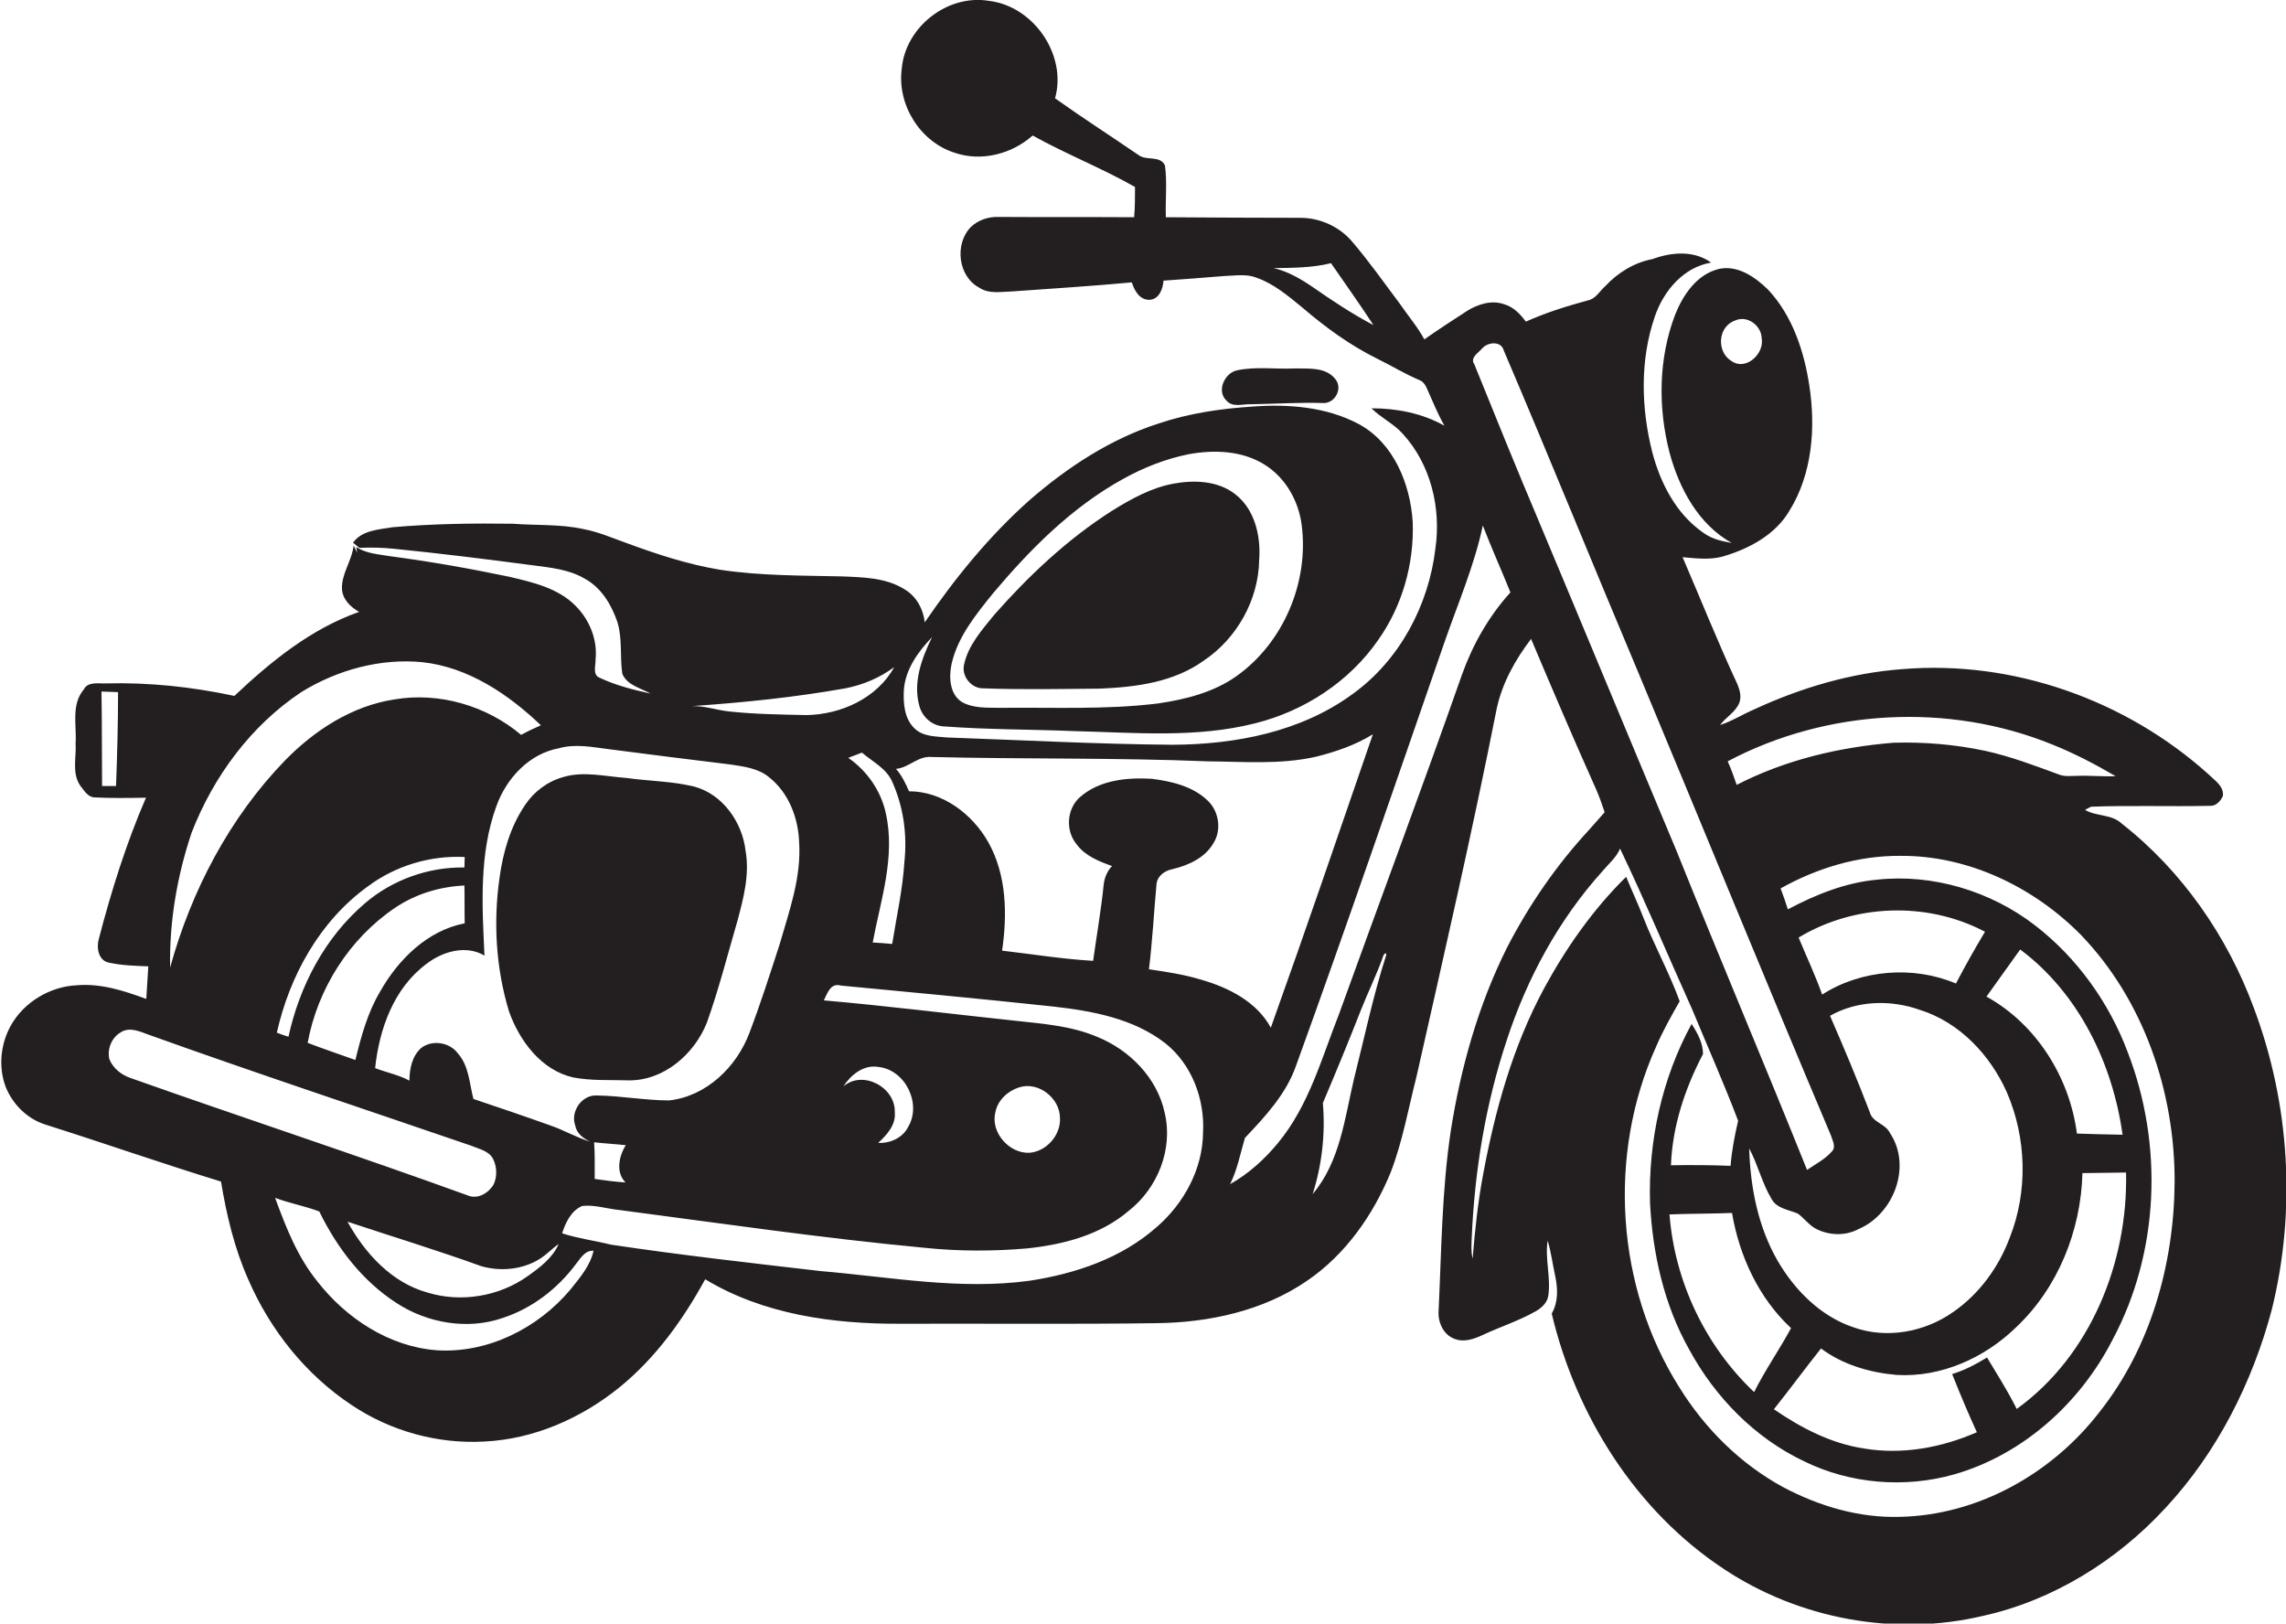
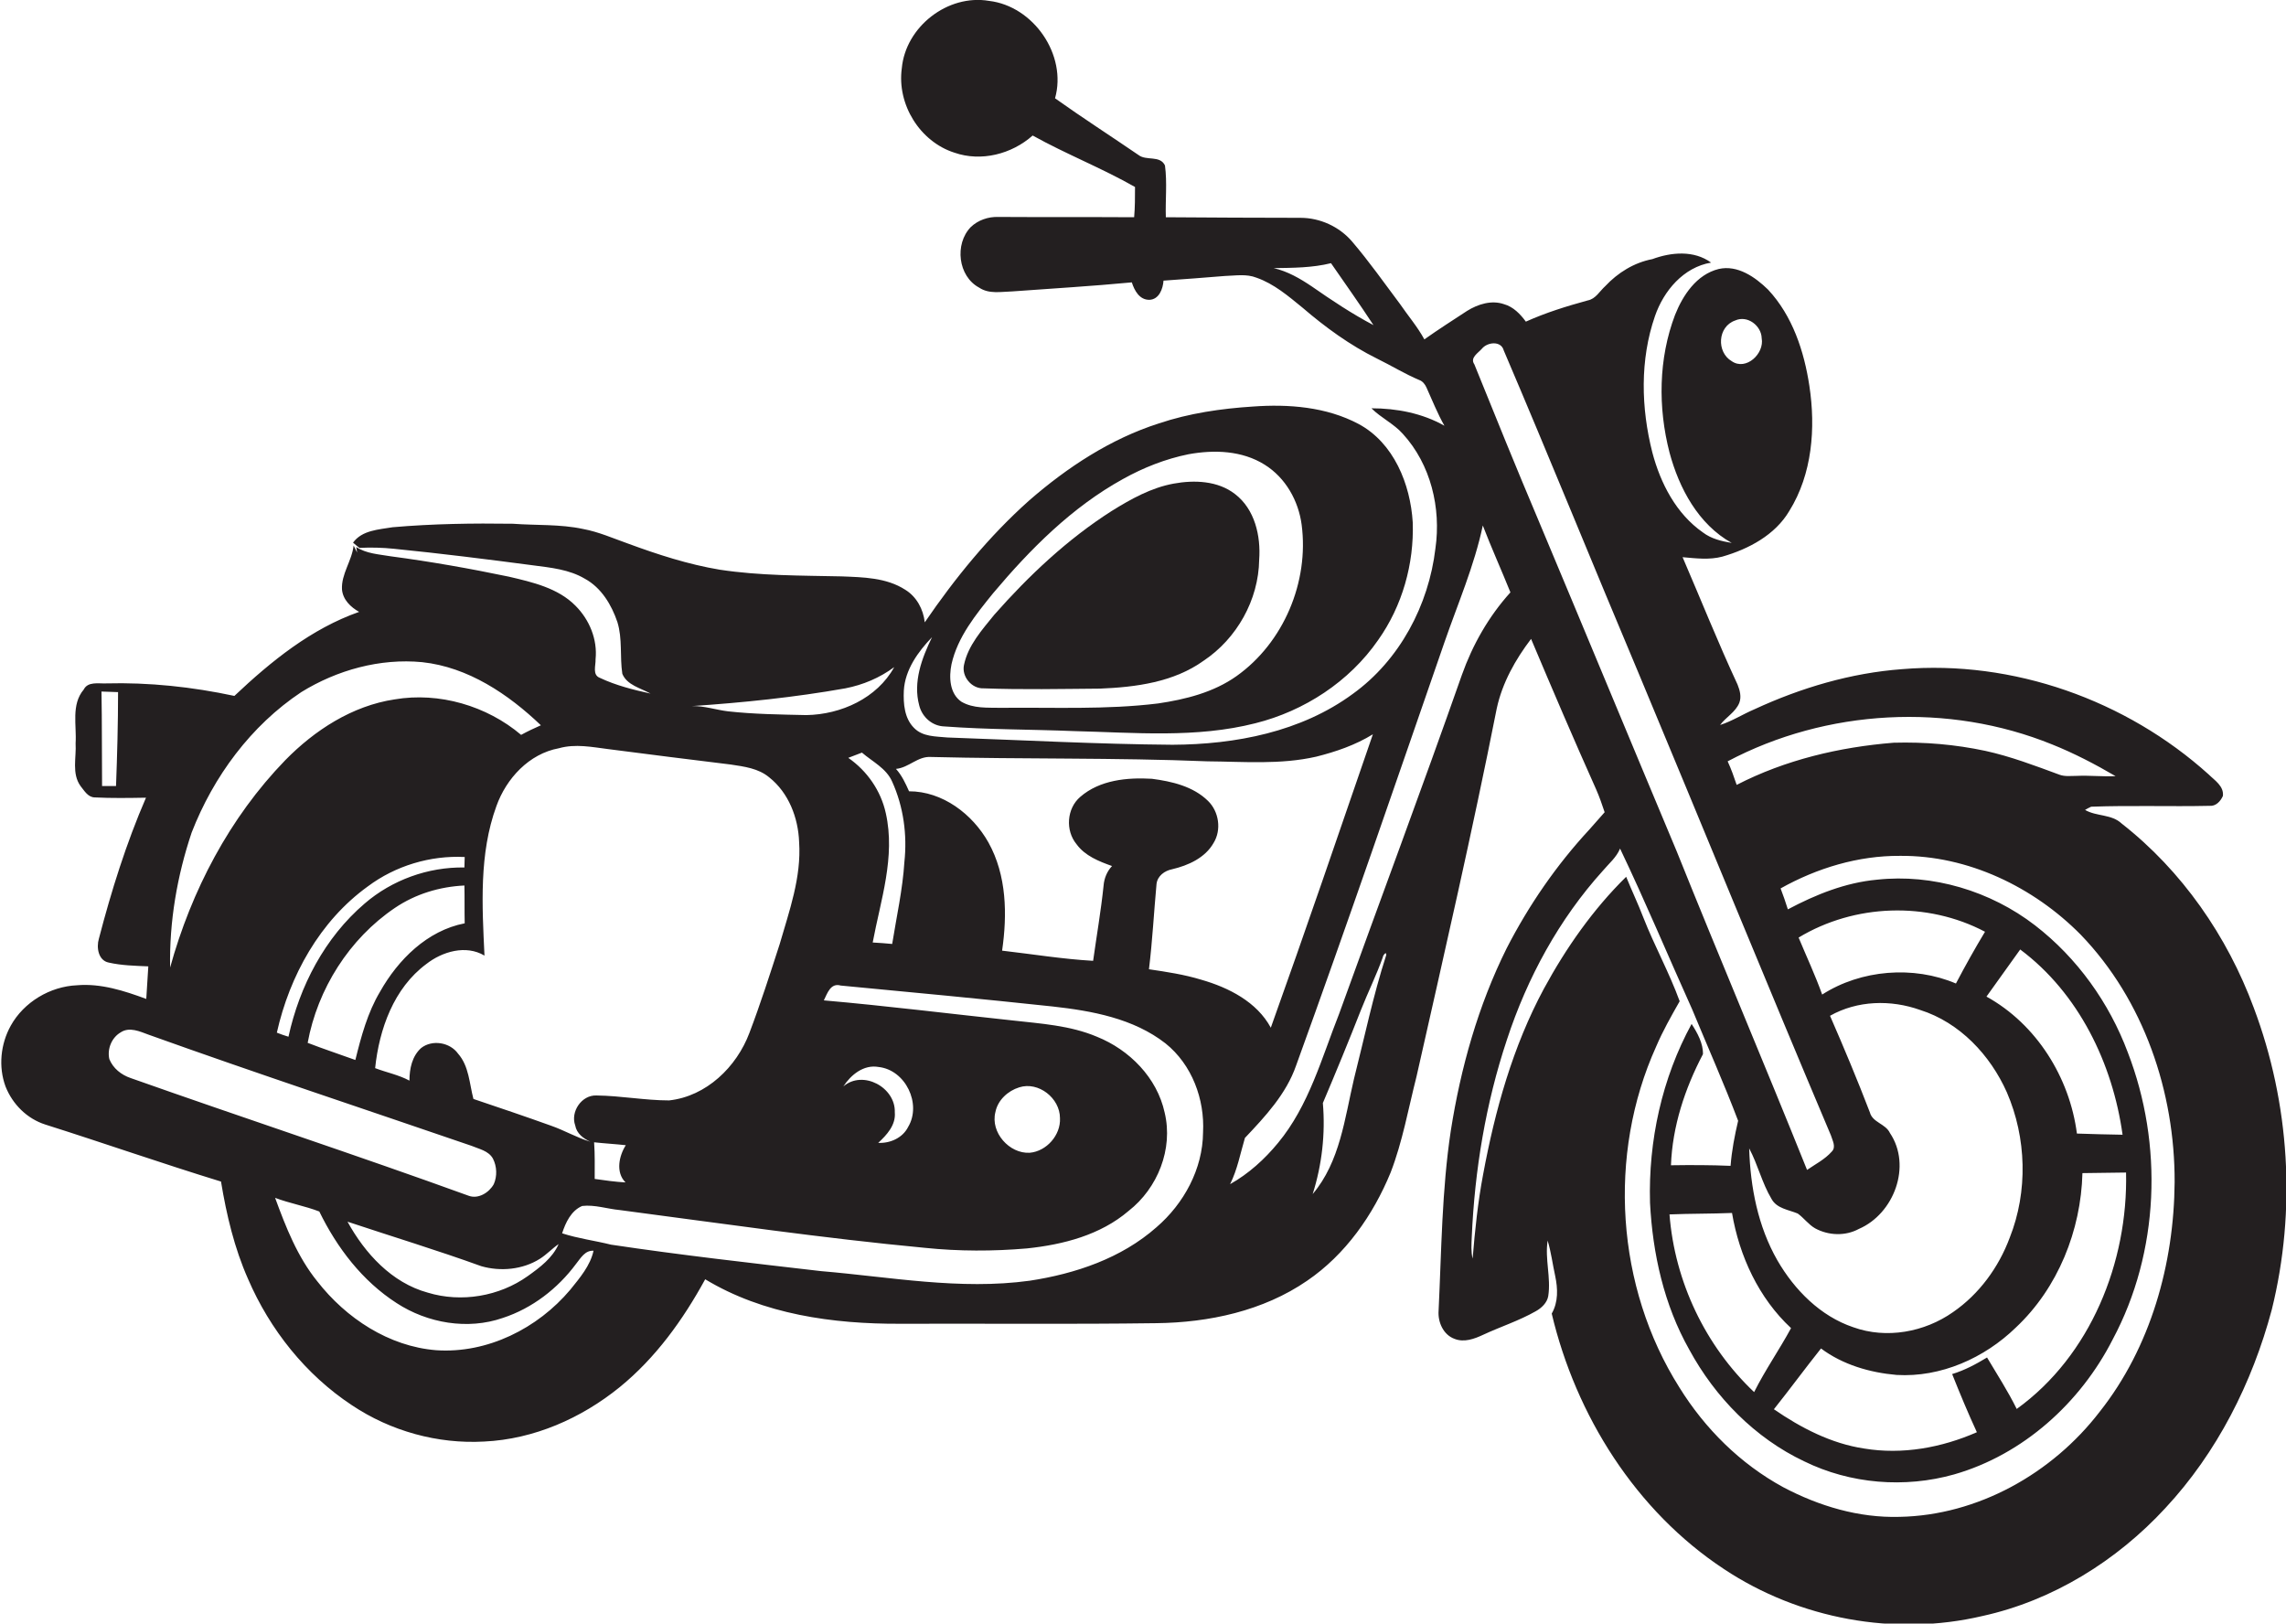
<svg xmlns="http://www.w3.org/2000/svg" version="1.1" id="Layer_1" x="0px" y="0px" viewBox="0 0 786.1 558.3" enable-background="new 0 0 786.1 558.3" xml:space="preserve">
  <g>
    <path fill="#231F20" d="M775,346.5c-9.1-24.6-24.7-47.1-45.4-63.3c-3.5-3.3-8.7-2.4-12.6-4.7c0.5-0.3,1.6-0.9,2.1-1.1   c13.6-0.5,27.2,0,40.7-0.3c2.2,0.2,3.8-1.6,4.6-3.4c0.4-3.4-2.9-5.4-4.9-7.4c-28.4-25.6-67.3-39.4-105.4-36.2   c-17.6,1.3-34.8,6.4-50.8,13.8c-4,1.7-7.7,4.1-11.8,5.4c2-2.7,5.3-4.4,6.6-7.6c0.8-2.1,0.2-4.3-0.6-6.3   c-6.7-14.4-12.6-29.2-18.9-43.8c4.6,0.4,9.2,1,13.7-0.2c9-2.6,18.1-7.4,23-15.7c7.9-12.7,9.1-28.5,6.9-43   c-1.8-11.9-5.8-24.1-14.2-33.1c-4.4-4.3-10.5-8.6-17-7.1c-7.6,1.9-12.3,9-15,15.8c-5.7,15-5.9,31.8-1.9,47.3   c3.3,12.3,9.9,24.7,21.4,31.1c-3.5-0.6-7-1.4-9.9-3.6c-9.2-6.4-14.6-16.9-17.4-27.5c-3.9-15.3-4.3-31.9,0.9-46.9   c3-8.7,9.8-16.8,19.3-18.4c-5.9-4.3-13.7-3.6-20.2-1.2c-6.3,1.2-11.9,4.7-16.2,9.3c-1.9,1.7-3.3,4.4-6,4.9   c-7.3,2-14.4,4.2-21.3,7.3c-1.9-2.6-4.3-5.1-7.5-6c-4.3-1.5-9,0-12.7,2.3c-4.9,3.2-9.9,6.4-14.7,9.8c-2.4-4.4-5.6-8.1-8.4-12.2   c-5.4-7.2-10.6-14.6-16.5-21.5c-4.4-5.1-11-8.1-17.7-8.1c-15.4,0-30.9-0.1-46.3-0.2c-0.2-5.9,0.5-11.9-0.3-17.8   c-1.7-3.6-6.4-1.5-9.1-3.6c-9.5-6.5-19.3-12.8-28.7-19.5c4.2-14.9-7.4-31.7-22.7-33.5c-14.2-2.4-28.7,8.9-30,23.2   c-1.7,12.4,6.2,25.2,18.1,29c9.2,3.2,19.7,0.5,26.9-5.9c11.5,6.4,23.8,11.2,35.2,17.7c0,3.5,0,7-0.3,10.4   c-15.6-0.1-31.2,0-46.8-0.1c-3.4-0.1-6.9,1.1-9.4,3.5c-5.6,5.8-4.4,16.9,2.9,20.8c3.4,2.3,7.6,1.4,11.5,1.3c13.7-1,27.3-1.8,41-3.1   c0.9,2.8,2.6,6,6,6c3.4-0.1,4.7-3.8,4.9-6.6c7-0.5,14-1,21.1-1.6c3.6-0.1,7.4-0.8,10.9,0.6c6,2.1,10.9,6.3,15.8,10.3   c7.8,6.7,16.3,12.9,25.6,17.5c4.9,2.4,9.6,5.3,14.6,7.4c1.1,0.4,1.9,1.4,2.4,2.5c2,4.4,3.8,9,6.2,13.2c-7.6-4.3-16.4-6-25.1-6   c3.3,3.3,7.7,5.3,10.8,8.8c9.6,10.5,13.2,25.5,11.2,39.4c-2.3,19.5-12.3,38.4-28.4,50c-17.8,13.1-40.4,17.4-62,17.5   c-25.8-0.2-51.6-1.6-77.4-2.5c-4-0.4-8.5-0.2-11.5-3.3c-3.3-3.3-3.7-8.3-3.5-12.8c0.4-7.2,4.9-13.4,9.7-18.4   c-3.5,7.2-6.6,15.4-4.4,23.5c1,4,4.5,7.1,8.7,7.2c14.8,1.1,29.7,1,44.5,1.6c20.8,0.5,42,2.5,62.4-2.7c16.8-4.2,32.3-14.3,42.2-28.6   c8.3-11.7,12.4-26.2,11.9-40.5c-0.8-13.1-6.5-27.3-18.6-33.8c-11.1-5.9-24.1-6.9-36.4-6c-10.9,0.7-21.9,2.3-32.3,5.8   c-16.6,5.3-31.5,15.1-44.6,26.5c-13.8,12.3-25.5,26.7-35.9,41.9c-0.5-4.5-2.8-8.8-6.7-11.2c-6.5-4.2-14.5-4.3-21.9-4.6   c-14-0.3-28.1-0.2-41.9-2.3c-10.8-1.8-21.3-5.2-31.6-9c-5.1-1.8-10-4-15.4-5c-7.9-1.7-16.1-1.2-24.1-1.8c-13.8-0.2-27.6,0-41.4,1.2   c-4.7,0.8-10.5,1-13.6,5.3c0.7,0.6,1.4,1.2,2.2,1.8c3.9-0.2,7.9-0.1,11.8,0.3c16,1.6,32,3.6,47.9,5.7c6.1,0.8,12.4,1.4,17.8,4.6   c5.7,3.1,9.2,9,11.2,14.9c1.8,5.8,0.8,11.9,1.7,17.8c1.6,3.9,6.3,4.9,9.7,6.8c-5.9-1.3-11.9-2.8-17.4-5.4c-2.7-1-1.4-4.3-1.5-6.4   c0.7-6.8-2.1-13.6-6.9-18.4c-6-6.1-14.8-8.1-22.9-10c-13.4-2.8-27-5.2-40.6-7c-4.1-0.7-8.4-0.9-11.9-3.2l0.3,1.9   c-0.4-0.8-0.8-1.6-1.2-2.4c-0.6,5.3-4.3,9.8-4,15.1c0.3,3.5,3,6.1,5.9,7.7c-16.5,5.8-30.3,17-42.9,28.9   c-14.5-3.1-29.3-4.7-44.2-4.3c-2.6,0.1-6.2-0.7-7.6,2.1c-4.4,5.2-2.4,12.3-2.8,18.5c0.3,4.9-1.4,10.4,1.7,14.7   c1.3,1.6,2.5,3.8,4.8,3.9c5.9,0.3,11.8,0.2,17.7,0.1c-6.8,15.7-11.9,32-16.2,48.5c-0.9,3-0.2,7.5,3.4,8.2c4.4,1,9,1.1,13.6,1.3   c-0.2,3.7-0.5,7.5-0.7,11.2c-7.6-2.8-15.6-5.4-23.8-4.7c-9.3,0.4-18.3,5.8-22.8,13.9c-3.5,6.3-4.3,14.1-1.8,20.9   c2.4,6.1,7.4,11.1,13.7,13.1c20.2,6.4,40.2,13.4,60.4,19.6c1.9,11.5,4.6,22.9,9.3,33.5c7.5,17.4,19.8,32.9,35.7,43.4   c13.3,8.9,29.5,13.4,45.5,12.5c17.1-0.8,33.4-8,46.6-18.7c12.4-10.1,21.8-23.2,29.4-37.1c20,12.1,44,15.4,67,15.3   c29.3-0.1,58.7,0.2,88.1-0.2c18.1-0.2,36.8-4.2,51.9-14.6c13.2-9,22.7-22.6,28.7-37.2c4.1-10.6,6.1-22,8.9-33   c9.5-42.1,19.2-84.2,27.6-126.6c1.9-8.8,6.4-16.8,11.8-23.9c7.3,17.3,14.7,34.6,22.4,51.8c1.1,2.5,2,5.1,2.9,7.8   c-1.8,2-3.5,4-5.3,6c-11.3,12.2-20.8,26-28.4,40.8c-9.8,19.7-15.8,41.1-19.2,62.7c-3.1,20.5-3.2,41.2-4.2,61.9   c-0.3,3.9,1.6,8.3,5.5,9.7c3.3,1.3,6.8,0,9.8-1.4c6-2.8,12.3-4.8,18.1-8.1c2-1.1,3.9-2.9,4.3-5.2c1-6.4-1.2-12.7-0.2-19.1   c1.2,4,1.7,8.1,2.6,12.2c0.9,4.3,1.1,8.9-1.2,12.9c8.3,35,28.9,67.9,59.3,87.9c25.8,17.1,58.6,23.2,88.8,16.1   c24.2-5.3,46.2-19,62.9-37.1c17.8-19.1,29.9-43.1,36.6-68.2C789.7,416.1,787.4,379.4,775,346.5z M596.7,110.2   c4.2-1.9,9,1.8,9.1,6.1c1,5.3-5.4,11.3-10.3,7.9C590.2,121.1,590.6,112.3,596.7,110.2z M451.1,98.5c-4-2.7-8.3-5.2-13.1-6.3   c6.6-0.1,13.3-0.1,19.7-1.7c4.9,7.1,9.9,14.1,14.6,21.3C464.9,107.9,458,103.3,451.1,98.5z M327.2,228.4   c2.1-9.4,8.4-17.1,14.3-24.4c12.8-15.2,27.1-29.6,44.7-39.3c7-3.9,14.6-6.9,22.5-8.5c8.8-1.6,18.4-1.3,26.2,3.6   c7.2,4.5,11.6,12.4,12.7,20.6c2.6,19.7-6.2,40.6-22.4,52.1c-7.9,5.6-17.5,8-27,9.4c-17.9,2.2-36,1.3-54,1.5   c-4.6-0.1-9.5,0.3-13.6-2.1C326.5,238.5,326.3,232.8,327.2,228.4z M39.9,270.3c-1.6,0-3.2,0-4.8,0c-0.1-10.8,0-21.7-0.2-32.5   c1.9,0.1,3.8,0.1,5.7,0.2C40.6,248.8,40.3,259.6,39.9,270.3z M705.7,256c7.5,3,14.8,6.8,21.8,10.9c-4.5,0.2-8.9-0.3-13.4-0.1   c-2,0-4,0.3-5.9-0.4c-8.4-3.1-16.8-6.3-25.5-8.2c-10.3-2.2-20.9-3.1-31.5-2.8c-18.7,1.5-37.3,5.9-54,14.5c-0.9-2.7-1.9-5.5-3.1-8.1   C628.1,243.8,670,241.5,705.7,256z M320.1,260.3c31.7,0.8,63.4,0.2,95.1,1.5c12.5,0.1,25.1,1.2,37.4-1.6c6.8-1.7,13.5-4,19.5-7.7   c-11.6,33.7-23.1,67.4-35.1,100.9c-4.8-8.9-14.5-13.8-23.9-16.5c-5.9-1.8-11.9-2.7-18-3.6c1.2-9.8,1.7-19.6,2.6-29.3   c0.3-2.8,2.8-4.6,5.4-5.1c5.5-1.3,11.3-3.9,14.2-9c2.8-4.5,1.9-10.8-1.9-14.5c-5.1-5-12.4-6.7-19.3-7.6c-8.5-0.5-17.9,0.4-24.6,6.2   c-4.7,4-5.2,11.6-1.3,16.3c2.9,4,7.7,5.9,12.2,7.5c-1.7,1.8-2.7,4.2-2.9,6.7c-0.9,8.7-2.4,17.3-3.6,25.9   c-10.5-0.6-20.9-2.3-31.3-3.5c1.8-12.4,1.6-25.9-4.7-37.2c-5.5-9.8-15.8-17.6-27.3-17.6c-1.2-2.7-2.5-5.5-4.5-7.7   C312.5,264,315.6,260,320.1,260.3z M304.6,279.6c-1.7-7.7-6.4-14.5-12.9-19c1.6-0.6,3.1-1.2,4.7-1.8c3.6,3.1,8.4,5.4,10.4,10   c3.9,8.6,5.2,18.3,4.2,27.6c-0.6,9.5-2.7,18.8-4.2,28.2c-2.2-0.2-4.5-0.4-6.7-0.5C302.8,309.6,308,294.7,304.6,279.6z M290.7,236.7   c6.1-1.2,11.8-3.6,16.8-7.3c-5.9,10.7-18.3,16.3-30.2,16.5c-9-0.2-18-0.3-27-1.3c-4.1-0.5-8.1-1.9-12.3-1.8   C255.6,241.6,273.2,239.8,290.7,236.7z M209.2,257.6c14,1.8,28,3.6,42.1,5.3c4.6,0.7,9.5,1.3,13.2,4.4c6.7,5.3,10,13.9,10.3,22.3   c0.8,12.1-3.4,23.7-6.7,35.1c-3.3,10.2-6.6,20.5-10.4,30.5c-4.4,11.7-14.8,21.8-27.6,23.2c-8.3,0-16.6-1.6-25-1.7   c-5.1-0.2-9,5.6-7.3,10.3c0.5,2.8,2.8,4.5,5.2,5.6c-4.7-1.4-8.9-3.9-13.5-5.5c-8.9-3.2-17.8-6.2-26.7-9.2   c-1.4-5.3-1.5-11.3-5.3-15.6c-2.8-3.9-8.9-4.9-12.7-1.9c-3.1,2.8-4,7.1-4,11.2c-3.7-2-7.9-2.8-11.8-4.3   c1.4-13.4,6.4-27.5,17.6-35.8c5.5-4.3,13.6-6.7,20-2.9c-0.8-17.1-1.9-35,4.1-51.4c3.4-9.5,11.2-18,21.5-19.9   C197.9,255.7,203.6,256.9,209.2,257.6z M215.1,406.6c-3.6-0.2-7.1-0.7-10.6-1.2c0-4.2,0.1-8.4-0.2-12.6c3.6,0.4,7.3,0.6,10.9,1   C212.9,397.4,211.6,403.1,215.1,406.6z M192.1,427.8c-2.1,4.8-6.4,8-10.6,11c-9.8,7-22.9,9.2-34.4,5.7   c-12.4-3.4-21.6-13.5-27.6-24.4c15.3,5.1,30.8,9.8,46,15.3c6.6,1.9,14.2,1.2,20.1-2.5C188,431.4,189.9,429.3,192.1,427.8z    M135.8,312.2c7.1-4.8,15.4-7.3,23.9-7.7c0.1,4.3,0,8.7,0.1,13c-12.9,2.5-22.9,12.5-29.1,23.5c-4.3,7.2-6.5,15.4-8.5,23.5   c-5.5-2-11-3.8-16.4-5.9C109.2,340.1,120.1,322.8,135.8,312.2z M99.2,356.5c-1.4-0.4-2.7-0.9-4-1.4c4.4-19.6,14.8-38.4,31.3-50.3   c9.5-7.1,21.5-10.7,33.3-10.1c0,1.2-0.1,2.4-0.1,3.6c-12.5-0.2-24.9,4.3-34.3,12.4C111.7,322.4,103,339.1,99.2,356.5z M65.9,286.3   c7.5-19.3,20.4-36.8,37.7-48.3c12.3-7.6,27.1-11.7,41.6-10.3c15.8,1.7,29.6,11,40.8,21.7c-2.3,1-4.6,2.1-6.8,3.3   c-11.8-10-28.2-14.8-43.5-12.2c-14.6,2.2-27.5,10.6-37.6,20.9c-19.2,19.8-32.3,44.9-39.6,71.3C58.2,316.9,60.9,301.2,65.9,286.3z    M44.9,370.7c-3.2-1.1-6-3.3-7.3-6.5c-0.8-3.5,0.8-7.4,3.9-9.2c3-2,6.6-0.3,9.6,0.8c36.8,13.2,74,25.5,111,38.2   c2.6,1.1,5.9,1.7,7.4,4.4c1.4,2.7,1.5,6.1,0.3,8.8c-1.6,2.9-5.3,5.2-8.6,4C122.6,397.2,83.6,384.4,44.9,370.7z M196.1,443.5   c-11.2,13.3-28.5,22-46.1,20.8c-16.3-1.3-31-11-40.9-23.7c-6.8-8.4-10.8-18.6-14.5-28.7c5,1.9,10.3,2.8,15.2,4.7   c6.1,12.5,14.8,23.9,26.6,31.5c10.6,6.9,24.4,9.3,36.5,5.1c10.1-3.3,18.9-10.1,25.2-18.6c1.6-2,3.1-4.7,6-4.5   C203,435.2,199.4,439.4,196.1,443.5z M413.7,389.4c-0.1,12.6-6.6,24.5-16,32.6c-12.1,10.7-27.9,16-43.6,18.4   c-24,3.3-48-1.3-71.8-3.3c-24.1-2.8-48.2-5.5-72.2-9.1c-5.6-1.4-11.3-2.1-16.8-3.9c1.2-3.7,3.1-7.8,6.9-9.4c4.3-0.5,8.6,1,12.9,1.4   c35,4.6,69.9,9.7,105,13c11.6,1.2,23.4,1.2,35,0.2c12.5-1.3,25.3-4.6,35-12.9c10-7.8,15.4-21.3,12.4-33.8   c-2.6-12-12.1-21.6-23.3-26.1c-9.2-3.9-19.3-4.5-29-5.6c-21.6-2.3-43.2-5-64.9-6.9c1.2-2.4,2.3-6.1,5.8-5.1   c24.3,2.3,48.6,4.6,72.9,7.2c13.5,1.5,27.8,4.1,38.8,12.7C409.9,366.1,414.3,378,413.7,389.4z M307.7,382.5   c0.3-8.6-11-14.7-17.7-8.9c2.6-4,7-7.6,12.1-6.7c9.3,1,14.9,12.7,10.2,20.6c-1.9,3.8-6.2,5.7-10.3,5.5   C304.9,390.3,308.1,386.9,307.7,382.5z M342.3,382.4c0.8-4.1,4.3-7.3,8.2-8.5c6.6-2.1,14,3.7,14,10.6c0.3,5.8-4.6,11.4-10.4,11.9   C347.1,396.8,340.5,389.4,342.3,382.4z M465.6,371c-3.2,13.6-4.8,28.5-14.2,39.6c3.2-10.1,4.4-20.7,3.5-31.3   c4.5-10.6,8.9-21.3,13.1-32c2.4-6.1,5.3-11.9,7.5-18.1c0-0.6,1.3-2.3,1.2-0.8C472.2,342.3,469.2,356.8,465.6,371z M502.7,232.1   c-13.7,39-28.2,77.7-42.2,116.5c-6,15.2-10.4,31.6-21,44.4c-4.6,5.6-10.1,10.6-16.5,14.2c2.5-5,3.5-10.5,5.1-15.9   c7-7.4,14.2-15.1,17.6-24.9c17.5-48.3,34.2-97,51-145.5c4.6-13.3,10.3-26.4,13.2-40.2c3,7.8,6.4,15.3,9.5,23   C511.9,212,506.4,221.7,502.7,232.1z M528.9,178.6c-7.5-17.7-14.7-35.5-21.9-53.3c-1.6-2.3,1.3-3.9,2.6-5.4   c1.9-2.3,6.6-2.8,7.5,0.6c15.8,37,30.9,74.3,46.5,111.3c22.1,52.9,43.7,105.9,66,158.6c0.5,1.7,1.9,4,0.3,5.6   c-2.4,2.7-5.6,4.3-8.5,6.3c-14.7-36.6-30.1-72.9-44.8-109.5C560.7,254.9,544.9,216.7,528.9,178.6z M679.8,492.5   c-12.1,5.3-25.6,7.8-38.8,5.6c-11.3-1.7-21.7-7.1-31-13.5c5.5-6.9,10.7-14,16.2-20.9c7.5,5.6,16.8,8.3,26,9.1   c15.2,0.9,30.2-5.8,41-16.3c14.5-13.6,22.4-33.4,22.9-53.1c5-0.1,10-0.1,15-0.2c0.7,30.8-12.2,63-37.6,81.3   c-3-6.1-6.7-11.8-10.2-17.7c-3.8,2.3-7.7,4.4-12,5.7C674,479.3,676.8,486,679.8,492.5z M603.2,478.7c-16.8-15.9-27.3-38-29.1-61.1   c7.2-0.3,14.4-0.2,21.5-0.5c2.5,14.8,9.2,29.3,20.3,39.6C611.9,464.1,607,471.1,603.2,478.7z M714.2,389.8   c-2.5-19.3-13.9-37.6-31.1-47.1c3.8-5.4,7.8-10.8,11.6-16.2c20.1,15,31.8,39.2,35.2,63.7C724.8,390.1,719.5,390,714.2,389.8z    M690.1,375.6c6.8,15.7,7.3,34.1,1,50c-3.8,10.2-10.5,19.4-19.5,25.6c-9.8,6.9-22.9,9.3-34.3,5.2c-11.3-3.8-20.2-12.8-26.1-23   c-6.7-11.7-9.3-25.2-9.7-38.5c3,5.6,4.4,11.9,7.7,17.4c1.8,3.3,5.9,3.7,9,5c2.1,1.5,3.7,3.8,6,5.1c4.6,2.5,10.4,2.7,15,0.2   c12.1-5.2,18.3-21.7,10.7-33c-1.5-3.2-6-3.6-6.9-7.1c-4.3-11.2-8.9-22.2-13.7-33.2c9.4-5.3,20.9-5.6,31-2   C673.9,351.6,684.4,362.8,690.1,375.6z M672.6,338.2c-14.6-6.2-32.6-4.8-46,3.8c-2.4-6.7-5.4-13.1-8.1-19.6   c19.2-11.6,44.2-12.5,64.1-2C679.1,326.2,675.8,332.1,672.6,338.2z M722,485.5c-16.3,21.2-41.9,35.6-68.8,36.1   c-14,0.4-27.7-3.7-40-10.2c-14.7-8-26.9-20.1-35.7-34.3c-21.8-34.5-24.8-80-8-117.2c2.3-5.4,5.2-10.5,8.1-15.6   c-3.6-9.9-8.7-19.1-12.5-28.8c-1.8-4.7-4-9.3-5.9-14c-11.4,11.2-20.7,24.5-28.3,38.5c-10.7,19.9-16.8,41.8-20.9,63.9   c-1.8,9.5-2.8,19.2-3.6,28.9c-0.6-2.4-0.4-4.9-0.3-7.4c1-23,4.8-46,12.1-67.9c7-21.3,17.9-41.4,33-58.1c2.1-2.5,4.6-4.5,5.9-7.6   c8.7,18.2,16.5,36.9,24.8,55.3c5.3,12.8,10.9,25.4,15.8,38.3c-1.2,5.1-2.2,10.3-2.6,15.5c-6.8-0.3-13.7-0.3-20.5-0.2   c0.5-13.4,4.8-26.4,11-38.2c0.1-3.7-1.9-7.3-3.9-10.4c-10.2,18.7-14.9,40.2-14.3,61.5c0.9,17.5,4.8,35.1,13.5,50.5   c8.9,16.4,22.6,30.4,39.5,38.4c15.9,7.8,34.6,9.3,51.6,4.5c23.7-6.8,43.4-24.6,54.5-46.4c16.1-30.1,17.4-67.1,5.2-98.7   c-6.4-17.1-17.4-32.5-31.9-43.7c-15.3-11.8-35.2-17.8-54.4-15.7c-10.8,1-21,5.1-30.6,10.2c-0.8-2.5-1.6-4.9-2.5-7.2   c12.5-7,26.7-11.3,41.1-11.2c23.3-0.2,45.9,10.7,62.1,27.1c21.7,22.5,32.4,54.1,32.3,85.1C747.6,434.5,739.6,463.3,722,485.5z" />
-     <path fill="#231F20" d="M430.1,139c8.4-0.1,16.8-0.7,25.2-0.4c3.9-0.1,6.4-5,4-8.1c-3.3-4.4-9.4-3.7-14.2-3.8   c-6.5,0.3-13.1-0.7-19.5,0.6c-4.5,0.8-7.4,7.2-3.8,10.5C423.9,140.2,427.4,138.9,430.1,139z" />
    <path fill="#231F20" d="M338.3,236.7c13.3,0.5,26.6,0.2,39.9,0.1c12.4-0.5,25.4-2.2,35.7-9.6c11.4-7.6,18.9-20.9,19.1-34.7   c0.6-8.2-1.5-17.4-8.3-22.6c-5.9-4.6-14-4.9-21.1-3.6c-7.7,1.4-14.7,5.3-21.3,9.4c-15.2,9.7-28.5,22.2-40.4,35.7   c-4.2,5.2-9,10.5-10.4,17.2C330.6,232.6,334.1,236.9,338.3,236.7z" />
-     <path fill="#231F20" d="M175,347.7c3.6,10.2,11.1,20.3,22.1,22.8c6.3,1.2,12.7,0.8,19,1c12.1,0.2,22.7-9,27-19.9   c4.1-11.5,7.1-23.3,10.5-35c2.1-7.8,4.2-15.9,2.8-23.9c-1.1-10-8-19.8-18-22.3c-7.6-1.8-15.4-1.8-23.1-2.9   c-7.2-0.5-14.6-2.4-21.6-0.3c-5.4,1.5-10.1,5-13.2,9.7c-5,7.4-7.5,16.1-8.7,24.8C169.6,316.9,170.5,332.8,175,347.7z" />
  </g>
</svg>